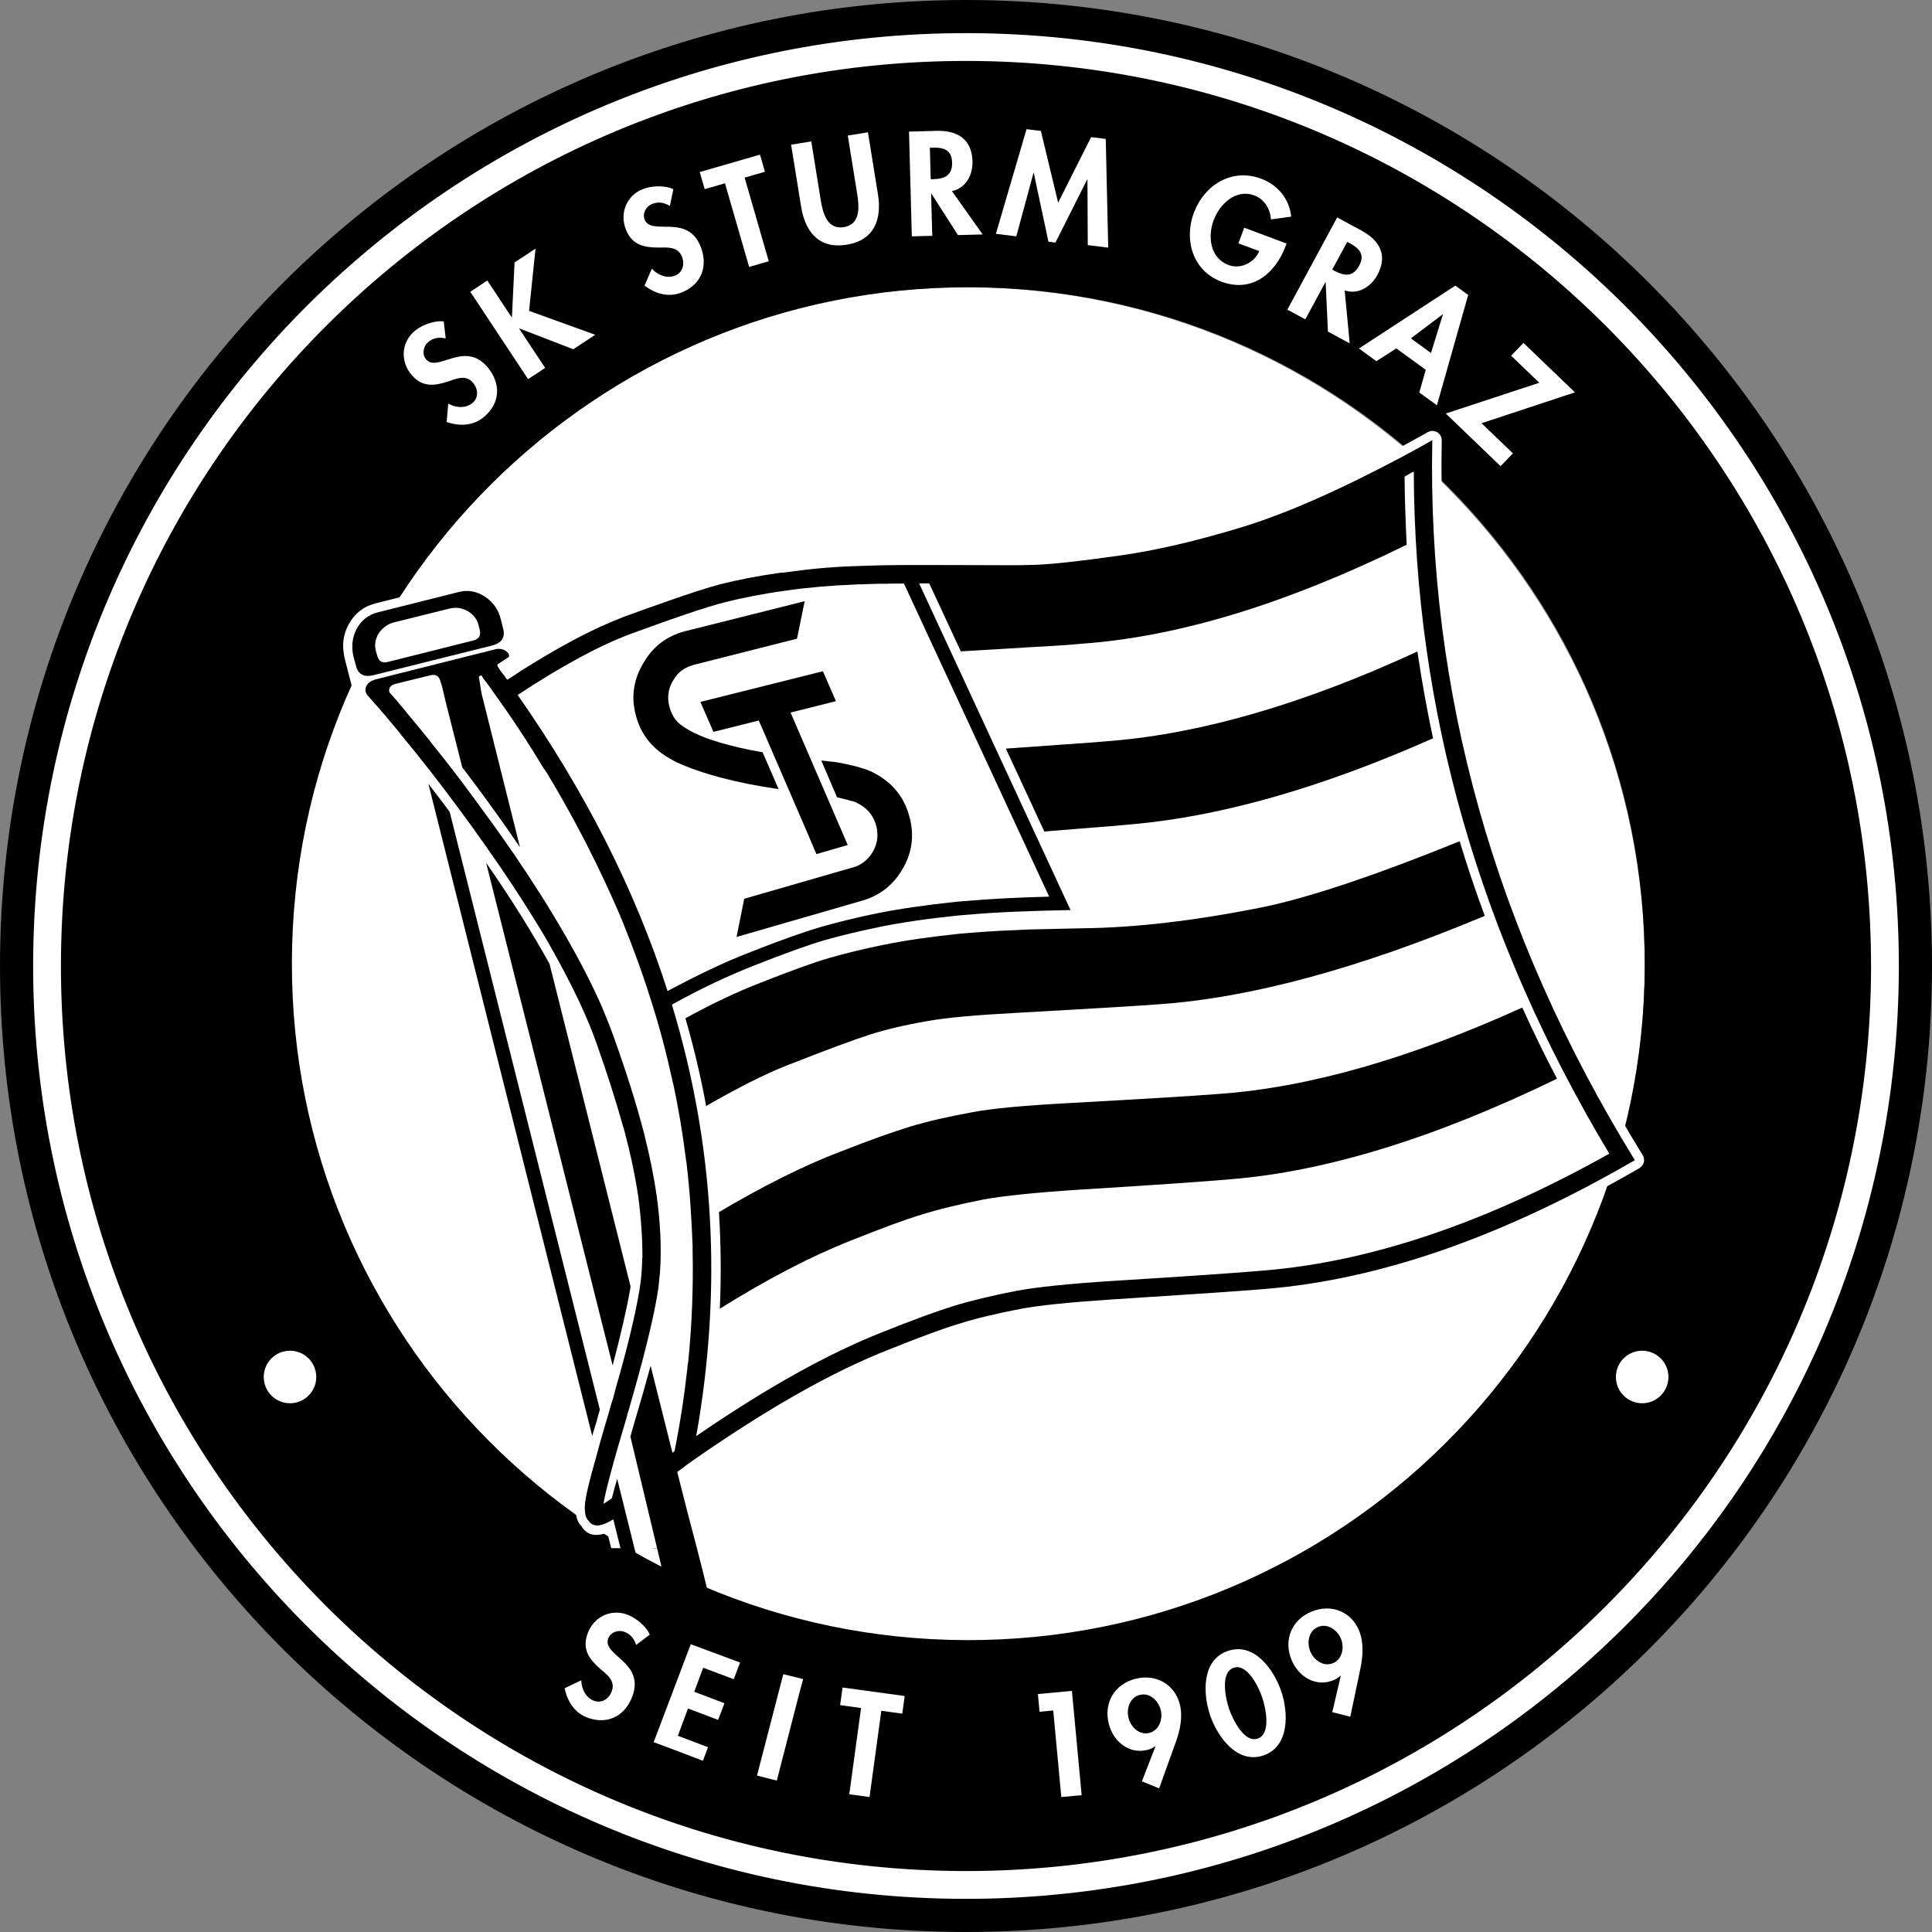
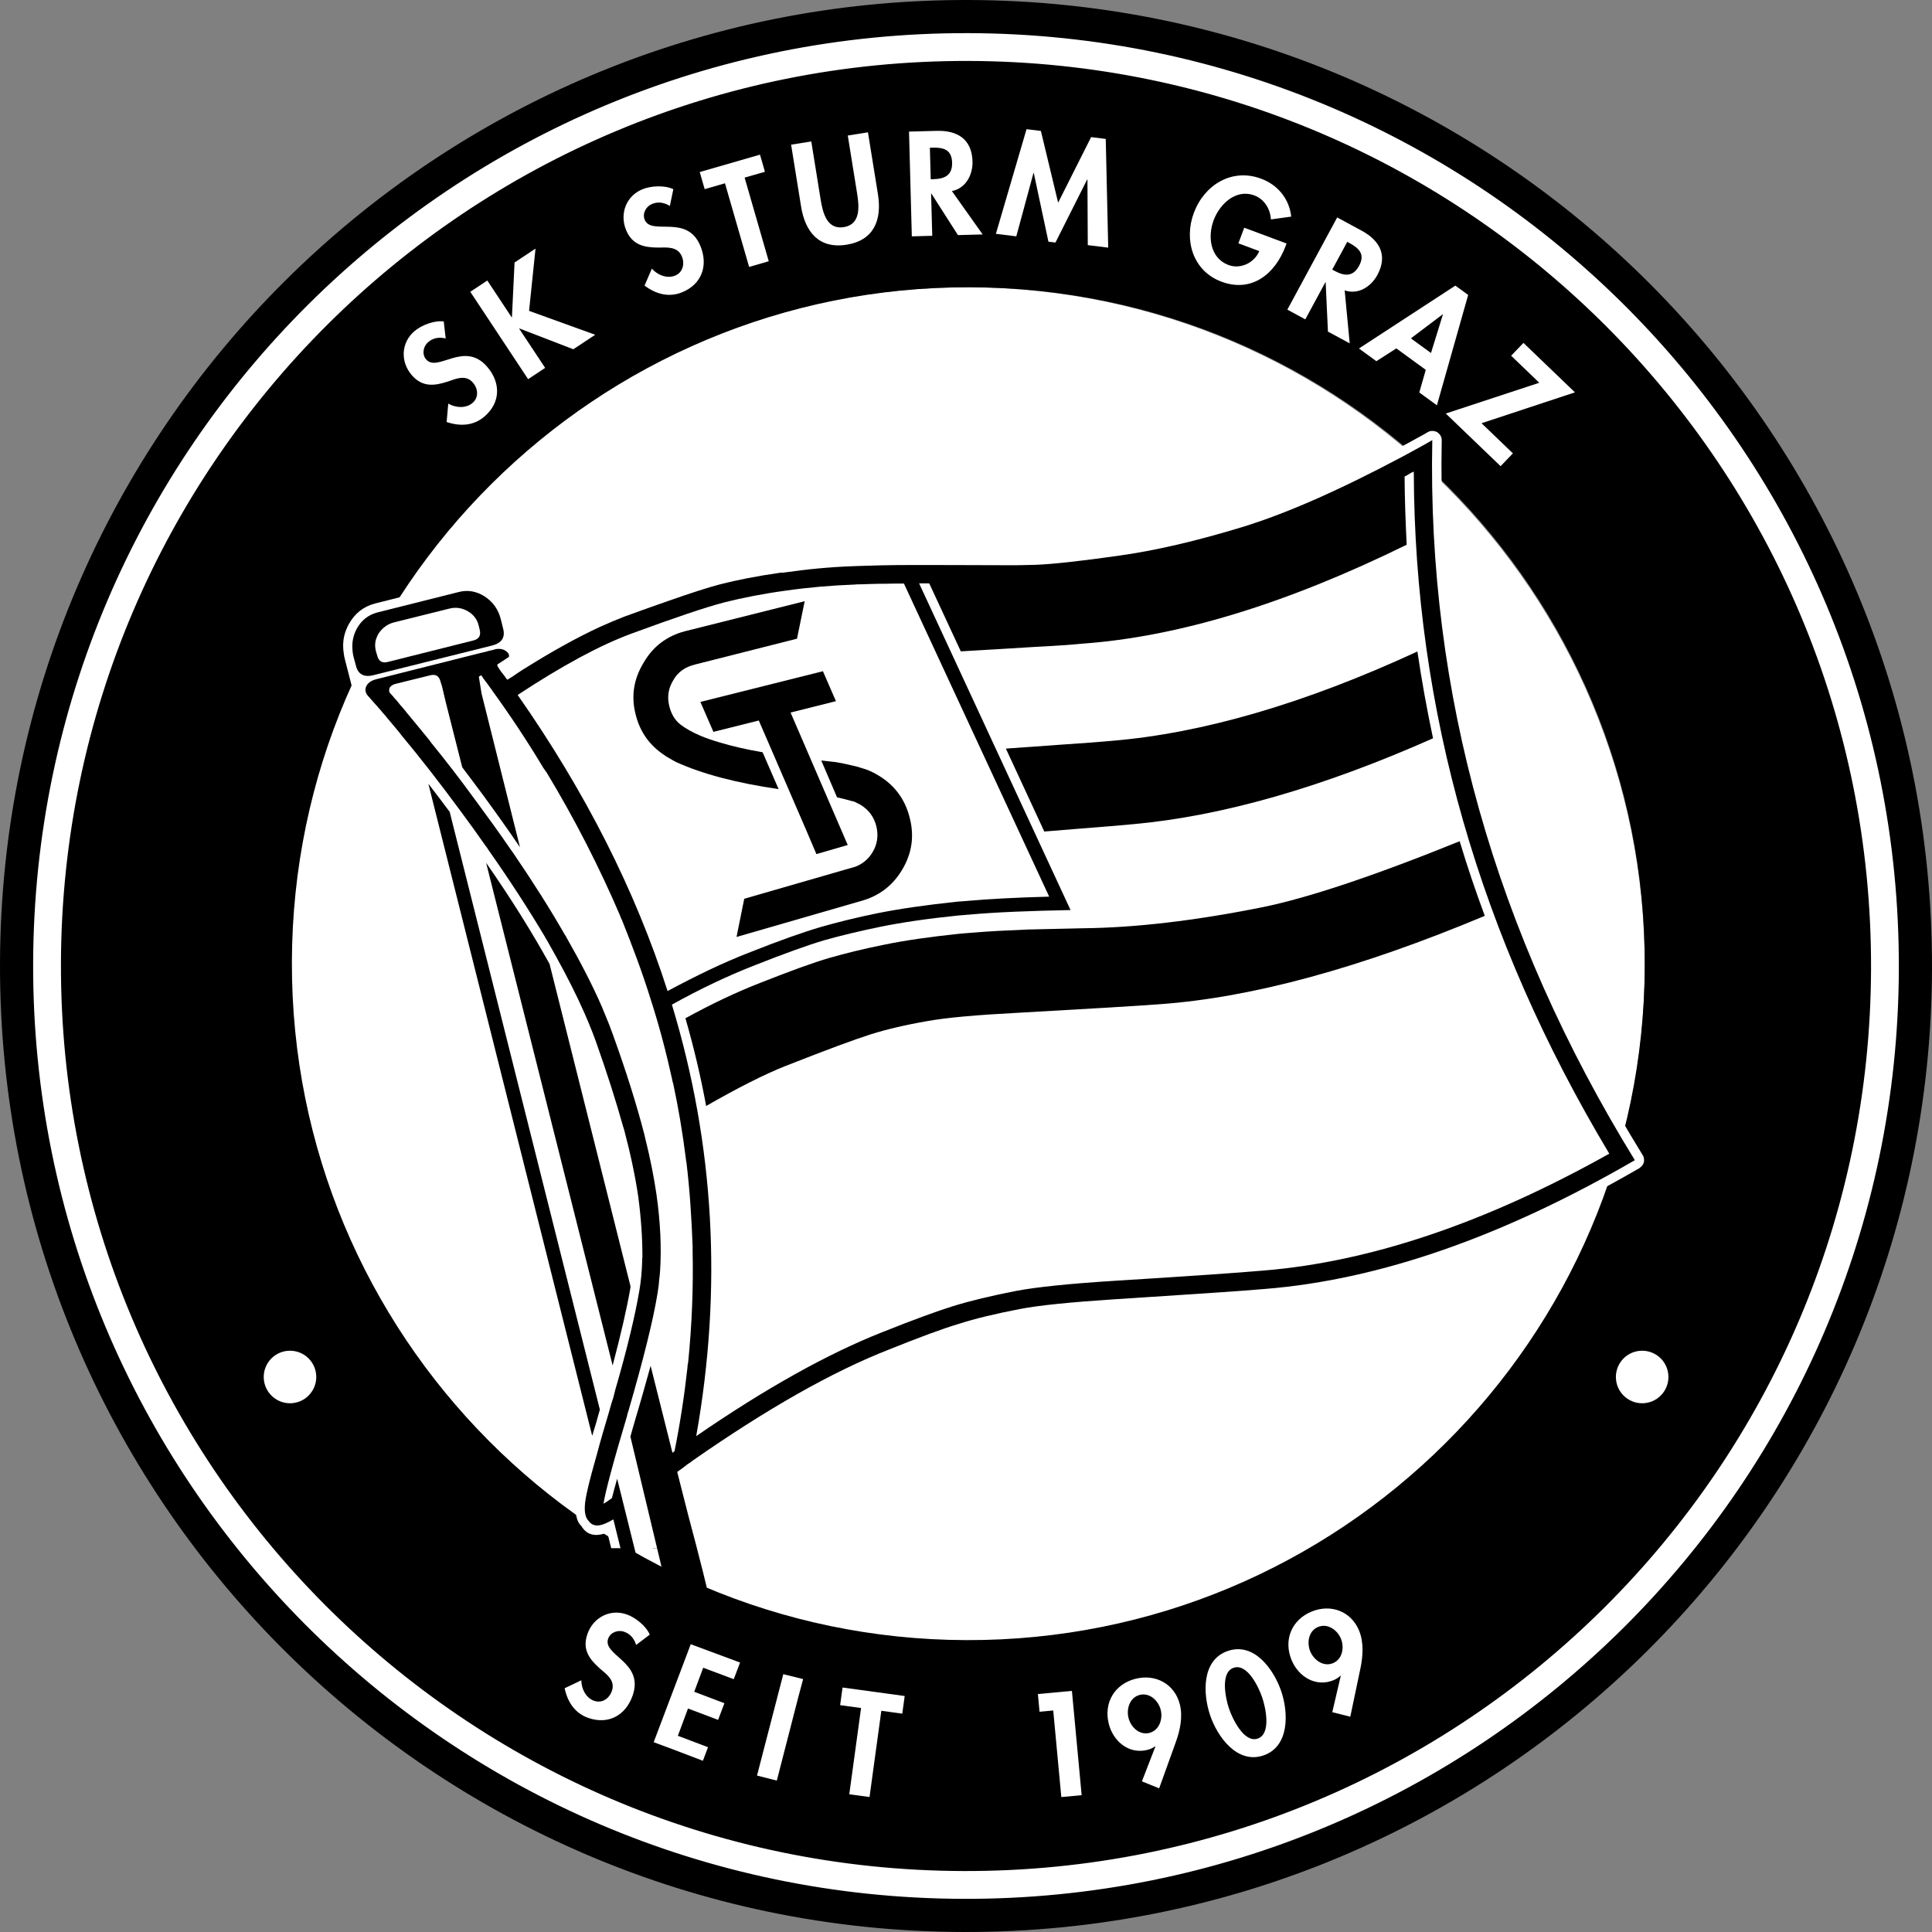
<svg xmlns="http://www.w3.org/2000/svg" width="480" height="480" viewBox="0 0 480 480" fill="none">
  <rect x="0" y="0" width="480" height="480" fill="#808080" stroke="none" />
  <g clip-path="url(#clip0_92_47974)">
    <path d="M71.368 239.522C71.634 146.388 147.347 71.107 240.48 71.37C333.618 71.636 408.899 147.352 408.629 240.486C408.363 333.619 332.65 408.904 239.52 408.634C146.383 408.375 71.102 332.659 71.368 239.522Z" fill="white" />
    <path d="M0.001 239.317C0.379 106.766 108.136 -0.377 240.683 0.001C373.234 0.382 480.38 108.14 479.999 240.69C479.618 373.234 371.864 480.377 239.317 479.999C106.763 479.621 -0.38 371.867 0.001 239.317ZM72.52 238.946C72.254 331.764 147.28 407.217 240.097 407.483C332.914 407.746 408.368 332.724 408.634 239.903C408.9 147.086 333.871 71.636 241.054 71.37C148.243 71.107 72.786 146.125 72.52 238.946Z" fill="black" />
    <path d="M240.642 15.141C116.455 14.788 15.493 115.171 15.141 239.358C14.785 363.545 115.172 464.503 239.358 464.855C363.545 465.215 464.503 364.832 464.856 240.642C465.208 116.455 364.829 15.497 240.642 15.141ZM240.664 8.233C368.662 8.604 472.13 112.661 471.763 240.663C471.4 368.665 367.339 472.133 239.34 471.763C111.335 471.4 7.867 367.338 8.234 239.336C8.6 111.338 112.662 7.87 240.664 8.233" fill="white" />
    <path d="M179.715 378.485L170.363 384.691L162.146 384.669L178.529 373.796L179.715 378.485Z" fill="black" />
    <path d="M78.575 342.106C78.575 345.712 75.651 348.636 72.049 348.636C68.446 348.636 65.522 345.712 65.522 342.106C65.522 338.503 68.446 335.583 72.049 335.583C75.651 335.583 78.575 338.503 78.575 342.106Z" fill="white" />
    <path d="M414.515 342.106C414.515 345.712 411.595 348.636 407.985 348.636C404.386 348.636 401.462 345.712 401.462 342.106C401.462 338.503 404.386 335.583 407.985 335.583C411.595 335.583 414.515 338.503 414.515 342.106Z" fill="white" />
    <path d="M175.44 384.707L151.852 384.639L150.891 380.748C147.914 381.938 145.746 381.356 144.433 379.123C143.409 378.209 142.956 376.552 143.02 374.15C143.024 372.431 144.009 368.152 145.915 361.184L102.949 190.194C101.295 188.073 99.645 186.013 97.994 184.01C97.764 183.776 97.595 183.549 97.422 183.319C96.34 182.118 95.315 180.856 94.291 179.652C94.061 179.364 93.945 179.249 93.891 179.137C93.489 178.677 93.151 178.278 92.806 177.879C92.464 177.476 92.295 177.242 92.065 177.016C91.781 176.671 91.554 176.444 91.382 176.214C91.213 176.041 91.094 175.926 90.929 175.754C90.81 175.581 90.698 175.47 90.526 175.297C90.357 175.121 90.242 174.956 90.13 174.837L89.559 174.262L88.25 172.773C87.962 172.489 87.793 172.201 87.736 171.802L85.643 163.622C85.585 163.334 85.585 163.277 85.528 163.161C85.362 162.191 85.251 161.277 85.254 160.357C85.258 158.53 85.718 156.822 86.639 155.107C88.135 152.371 90.368 150.655 93.23 149.922L113.485 144.834C116.405 144.1 119.148 144.564 121.715 146.233C123.028 147.15 124.168 148.239 125.024 149.501C125.646 150.53 126.214 151.673 126.555 152.932L129.324 164.032C136.314 159.648 142.557 156.182 148.166 153.626C150.345 152.658 152.405 151.749 154.351 151.069C158.414 149.595 162.074 148.232 165.282 147.099C170.949 145.111 175.296 143.752 178.273 142.964C182.736 141.831 187.77 140.875 193.379 140.037C193.717 139.976 194.062 139.98 194.346 139.922C200.067 139.138 205.845 138.581 211.793 138.372L212.307 138.315C214.306 138.264 216.539 138.157 218.941 138.106C223.799 138.067 229.516 138.081 236.151 138.095C242.555 138.117 247.815 138.135 251.817 138.085C253.989 138.038 255.819 138.042 257.25 137.991C261.31 137.887 268.002 137.161 277.326 135.812C286.588 134.528 296.779 132.155 307.818 128.761C318.864 125.359 332.035 119.563 347.378 111.379C349.158 110.466 350.816 109.559 352.531 108.592C353.279 108.193 354.027 107.794 354.767 107.341C355.282 107.053 355.796 107.003 356.31 107.114C356.878 107.176 357.281 107.46 357.68 107.923C358.022 108.319 358.194 108.833 358.194 109.408C356.925 171.712 373.566 230.927 408.118 286.989C408.344 287.33 408.452 287.675 408.452 288.136C408.51 288.535 408.395 288.934 408.164 289.337C407.992 289.617 407.708 289.901 407.363 290.189C374.26 309.361 343.408 320.077 314.7 322.393C308.407 322.946 295.826 323.827 277.128 325.028C266.38 325.683 258.595 326.52 253.734 327.419C248.013 328.545 243.036 329.731 238.858 331.04C234.914 332.227 229.186 334.327 221.742 337.329C207.776 342.838 191.743 351.939 173.581 364.632C173.063 364.974 172.606 365.315 172.146 365.599C171.804 365.826 171.459 366.056 171.175 366.34L172.923 374.754L177.277 371.849C177.734 371.561 178.19 371.388 178.708 371.449C179.165 371.453 179.622 371.622 180.021 371.971C180.423 372.259 180.646 372.712 180.761 373.172L181.948 377.918C182.06 378.317 182.06 378.778 181.887 379.231C181.657 379.691 181.369 380.09 181.024 380.32L175.296 384.132L175.44 384.707Z" fill="white" />
    <path d="M111.522 151.236L97.905 154.626C96.301 155.022 95.039 155.986 94.122 157.302C93.777 157.812 93.551 158.438 93.378 158.956C93.144 159.815 93.141 160.728 93.367 161.699L93.709 162.839C94.047 164.274 94.96 164.846 96.391 164.45L117.559 159.135C118.994 158.797 119.566 157.888 119.167 156.399L118.886 155.256C118.491 153.774 117.577 152.62 116.154 151.815C114.726 151.013 113.183 150.783 111.522 151.236ZM122.36 160.354L92.72 167.758C90.433 168.323 88.948 167.517 88.437 165.399L87.815 163.112C87.592 162.138 87.535 161.282 87.538 160.423C87.542 158.938 87.948 157.51 88.639 156.194C89.789 154.087 91.562 152.721 93.795 152.153L114.05 147.065C116.283 146.504 118.397 146.91 120.393 148.172C122.507 149.549 123.816 151.437 124.438 153.896L125.003 156.187C125.571 158.362 124.65 159.729 122.36 160.354Z" fill="black" />
    <path d="M111.722 201.708L149.035 350.216C148.399 352.561 147.762 354.729 147.13 356.725L106.426 194.721C108.187 197.012 109.953 199.302 111.722 201.708Z" fill="black" />
    <path d="M156.61 320.053C155.74 325.08 154.291 331.369 152.209 339.248L120.779 214.37C127.039 223.363 132.278 231.781 136.542 239.508L156.668 319.654C156.61 319.766 156.61 319.942 156.61 320.053Z" fill="black" />
    <path d="M212.286 145.234C206.511 145.446 200.848 145.942 195.3 146.729C189.579 147.51 184.433 148.527 179.968 149.656C175.394 150.843 167.663 153.45 156.732 157.477C149.062 160.314 139.674 165.377 128.613 172.662C145.47 196.775 157.864 221.28 165.858 246.224C172.956 242.416 179.655 239.18 185.951 236.735C193.793 233.614 199.805 231.514 203.865 230.327C208.043 229.137 212.736 227.95 218.054 226.879C223.379 225.807 229.956 224.854 237.733 224.024C238.42 223.966 239.165 223.912 239.963 223.855C245.569 223.359 252.487 222.977 260.667 222.769L224.58 144.982C222.98 144.978 221.549 144.975 220.179 145.029C217.719 145.021 215.49 145.126 213.545 145.18C213.088 145.18 212.746 145.176 212.286 145.234V145.234ZM350.619 117.446C350.104 117.787 349.475 118.132 348.965 118.413C349.001 124.072 349.213 129.675 349.482 135.338C319.648 149.998 292.759 158.211 268.905 159.915C266.104 160.192 262.159 160.469 256.899 160.735C251.98 161.066 245.856 161.393 238.711 161.828L230.869 144.942L228.352 144.935L265.975 226.102C255.799 226.304 247.449 226.624 240.811 227.231C239.841 227.285 238.981 227.397 238.068 227.454C230.405 228.234 223.994 229.187 218.733 230.255C213.527 231.323 208.834 232.459 204.829 233.589C200.823 234.775 194.93 236.875 187.202 239.942C180.849 242.438 174.092 245.616 166.929 249.597C177.526 284.501 179.482 320.236 172.974 356.797C190.273 344.902 205.677 336.312 219.186 330.983C226.86 327.916 232.753 325.762 236.759 324.515C241.164 323.152 246.37 321.911 252.44 320.728C257.47 319.772 265.536 318.934 276.69 318.226C295.334 317.078 307.797 316.201 314.147 315.647C340.684 313.436 369.299 303.742 399.823 286.626C367.612 232.909 351.421 176.445 351.252 117.161C351.021 117.273 350.852 117.388 350.619 117.446V117.446ZM153.33 367.38L165.955 418.134L154.154 384.646L152.388 377.491C151.586 377.948 150.899 378.286 150.382 378.516C148.436 379.368 147.005 379.08 146.153 377.761C145.531 377.135 145.197 375.894 145.308 374.1C145.337 372.446 146.322 368.185 148.318 361.245C149.123 358.16 150.166 354.618 151.378 350.562C151.665 349.426 152.01 348.336 152.363 347.254L152.877 345.251C155.937 334.744 157.85 326.517 158.839 320.689C159.245 318.344 159.482 315.831 159.547 313.26C159.547 312.918 159.547 312.631 159.605 312.289C159.619 307.715 159.288 302.685 158.565 297.251C157.836 292.332 156.707 286.899 155.121 280.891C155.009 280.549 154.952 280.265 154.837 279.977C153.024 273.512 150.759 266.357 147.98 258.579C146.905 255.602 145.596 252.456 144.06 249.194C143.949 248.906 143.78 248.619 143.665 248.331C141.504 243.75 138.89 238.889 135.93 233.678C135.704 233.333 135.531 233.046 135.362 232.704C131.378 226.002 126.711 218.785 121.357 211.169C121.127 210.77 120.846 210.367 120.558 210.026C118.566 207.16 116.459 204.24 114.241 201.259C109.34 194.614 104.496 188.372 99.714 182.64L99.142 181.892C98.114 180.634 97.089 179.433 96.068 178.228C95.953 178.059 95.78 177.829 95.607 177.657C95.212 177.254 94.87 176.794 94.529 176.394C94.241 176.11 94.014 175.823 93.727 175.477C93.5 175.193 93.274 175.017 93.047 174.73C92.932 174.564 92.76 174.446 92.645 174.269C92.476 174.1 92.361 173.931 92.245 173.813C91.961 173.471 91.62 173.126 91.332 172.784C91.105 172.5 90.936 172.213 90.879 171.925C90.764 171.526 90.768 171.181 90.886 170.785C91.231 169.757 92.145 169.07 93.576 168.732L119.383 162.231C120.123 162.065 120.871 161.893 121.612 161.666L122.644 161.44C123.043 161.267 123.388 161.213 123.734 161.213C124.873 161.159 125.729 161.565 126.358 162.425C126.527 162.878 126.47 163.054 126.412 163.223C126.01 163.507 125.668 163.68 125.38 163.906L123.547 165.1C123.547 165.557 123.777 165.787 124.003 166.132L124.456 166.822C124.801 167.276 125.197 167.736 125.481 168.139C125.596 168.361 125.823 168.649 126.053 168.879C126.682 168.487 127.027 168.254 127.426 168.023C128.458 167.286 129.203 166.833 129.889 166.377C137.049 161.882 143.41 158.354 149.073 155.74C151.191 154.777 153.255 153.925 155.146 153.187C159.206 151.713 162.812 150.408 165.958 149.329C171.571 147.348 175.861 145.985 178.835 145.19C183.243 144.065 188.166 143.105 193.714 142.317C194.056 142.267 194.34 142.267 194.628 142.267C200.406 141.426 206.181 140.872 212.128 140.66C214.357 140.606 216.529 140.498 218.989 140.451C223.796 140.351 229.51 140.368 236.087 140.386L251.811 140.433C254.04 140.437 255.87 140.325 257.298 140.329C261.415 140.171 268.168 139.444 277.657 138.103C287.042 136.816 297.344 134.385 308.498 130.987C319.659 127.589 332.942 121.681 348.458 113.44C350.176 112.53 351.895 111.563 353.553 110.653C354.358 110.196 355.099 109.797 355.847 109.344C354.578 172.105 371.395 231.715 406.17 288.244C373.409 307.241 342.841 317.902 314.474 320.221C308.189 320.775 295.661 321.591 276.96 322.799C266.093 323.511 258.204 324.284 253.281 325.241C247.449 326.374 242.412 327.56 238.179 328.923C234.174 330.11 228.392 332.263 220.891 335.277C206.813 340.778 190.604 349.99 172.212 362.802C171.755 363.14 171.356 363.485 170.838 363.769C170.493 364.057 170.094 364.341 169.748 364.622C169.065 365.078 168.659 365.42 168.256 365.704L170.917 376.175C194.049 462.504 167.714 403.311 167.714 403.311L156.62 356.923C157.023 355.499 157.429 354.011 157.89 352.472C159.335 347.671 160.547 343.274 161.644 339.333L167.073 360.954C167.246 360.785 167.357 360.673 167.584 360.558C168.979 353.59 170.029 346.729 170.791 339.814C170.791 339.415 170.852 338.962 170.967 338.502C171.909 329.128 172.276 319.869 172.075 310.664L172.078 309.585C171.812 302.552 171.374 295.63 170.536 288.712C170.424 288.37 170.424 287.967 170.37 287.629C169.587 281.448 168.576 275.386 167.278 269.32C167.163 268.982 167.048 268.579 166.994 268.176C165.523 261.484 163.772 254.793 161.618 248.155C159.579 241.578 157.138 235.11 154.527 228.587C154.301 228.181 154.132 227.781 154.017 227.382C148.904 215.477 142.877 203.629 135.822 191.946L134.967 190.745C131.098 184.273 126.883 177.912 122.327 171.616C122.216 171.443 122.101 171.213 121.928 171.044C121.357 170.242 120.731 169.379 120.105 168.581C119.764 168.063 119.706 167.89 119.537 167.775C119.192 168.005 119.08 168.063 118.965 168.121L119.638 172.292L129.192 210.507C126.29 206.207 123.097 201.741 119.739 197.164C118.088 194.927 116.434 192.752 114.841 190.63L110.771 174.553L109.811 170.497L109.465 169.408C109.127 167.919 108.218 167.401 106.787 167.801L98.319 169.893C97.689 170.059 97.233 170.289 96.945 170.688C96.83 170.799 96.715 170.972 96.715 171.199C96.657 171.483 96.657 171.601 96.711 171.77C96.711 171.943 96.823 172.112 96.938 172.227C97.168 172.461 97.394 172.745 97.621 172.971C97.851 173.316 98.193 173.662 98.481 173.949C98.819 174.345 99.106 174.748 99.448 175.147C99.847 175.553 100.188 176.006 100.53 176.412C100.699 176.581 100.872 176.812 100.987 176.984C102.695 179.048 104.464 181.166 106.226 183.345C106.571 183.748 106.855 184.089 107.139 184.546C110.731 188.958 114.316 193.6 117.905 198.526C121.037 202.766 124 206.836 126.732 210.842L127.588 212.043C132.428 219.144 136.639 225.789 140.281 232.143C140.454 232.377 140.68 232.718 140.792 233.002C144.319 239.191 147.275 244.915 149.605 250.294C149.889 250.981 150.116 251.607 150.403 252.236C151.083 253.843 151.705 255.447 152.273 257.047C155.563 266.145 158.17 274.444 160.094 281.876C160.148 282.221 160.263 282.563 160.32 282.85C161.561 287.827 162.463 292.458 163.082 296.633C164.092 303.67 164.358 310.074 163.999 315.734C163.941 316.474 163.88 317.219 163.765 318.013C163.7 319.16 163.528 320.304 163.355 321.39C162.248 328.128 159.821 337.844 156.124 350.58C155.952 350.979 155.836 351.436 155.779 351.835C152.255 363.6 150.349 370.857 149.939 373.597C150.569 373.255 151.259 372.744 152.003 372.23C152.176 371.659 152.349 371.087 152.464 370.515L153.33 367.38Z" fill="black" />
    <path d="M276.215 184.06C298.746 182.183 324.103 174.819 352.15 161.864C353.215 169.073 354.516 176.283 356.034 183.431C328.501 195.642 303.607 202.773 281.529 204.765C278.498 205.045 274.093 205.43 268.265 205.872C265.629 206.091 262.655 206.314 259.452 206.591L249.905 185.984C254.885 185.657 259.229 185.322 263.062 185.049C268.783 184.668 273.184 184.334 276.215 184.06Z" fill="black" />
    <path d="M368.89 227.54C337.859 240.539 311.02 247.838 288.263 249.485C282.315 249.931 270.589 250.636 253.039 251.617C242.686 252.157 235.193 252.822 230.504 253.67C224.952 254.623 220.206 255.756 216.427 256.943C212.647 258.136 205.553 260.743 195.194 264.828C189.983 266.878 183.396 270.229 175.439 274.774C174.086 267.457 172.393 260.247 170.293 252.984C176.826 249.399 183.065 246.443 188.901 244.178C196.405 241.222 202.126 239.122 206.074 237.989C210.023 236.86 214.546 235.731 219.634 234.717C224.783 233.646 231.076 232.75 238.512 231.97C239.598 231.859 240.741 231.805 241.942 231.697C245.833 231.362 250.291 231.143 255.441 230.934L268.989 230.625C282.028 230.492 296.788 228.763 313.433 225.437C324.645 223.182 341.07 217.742 362.655 209C364.522 215.235 366.618 221.416 368.89 227.54Z" fill="black" />
-     <path d="M386.84 268.004C356.546 282.725 329.484 291.053 305.752 292.984C299.402 293.534 286.932 294.422 268.234 295.562C257.253 296.278 249.249 297.112 244.326 298.014C238.375 299.19 233.172 300.438 228.879 301.801C224.873 302.984 219.091 305.141 211.421 308.208C201.63 312.067 190.753 317.694 178.836 325.148C179.203 317.09 179.113 309.089 178.621 301.143C189.505 294.713 199.523 289.654 208.624 286.191C216.239 283.185 222.075 281.143 226.139 279.892C230.432 278.594 235.635 277.407 241.532 276.336C246.509 275.379 254.516 274.66 265.491 274.059C284.196 273.031 296.716 272.269 303.009 271.769C325.198 270.169 350.261 262.984 378.203 250.32C380.875 256.214 383.77 262.168 386.84 268.004Z" fill="black" />
    <path d="M170.171 156.83L199.922 149.368L198.013 158.681L172.778 165.071C170.203 165.693 168.427 166.948 167.276 168.998C166.014 171.054 165.719 173.169 166.284 175.452C166.741 177.289 167.589 178.836 169.017 179.979C170.444 181.069 172.098 181.989 174.155 182.852C175.525 183.427 177.071 183.945 178.84 184.467C181.868 185.391 185.413 186.2 189.466 186.897L193.443 196.056C182.986 194.538 174.472 192.284 168.021 189.353C167.564 189.119 166.82 188.72 165.791 188.087C165.565 187.969 165.281 187.8 165.166 187.681C161.455 185.272 159.006 181.896 157.935 177.548C156.744 172.971 157.442 168.685 159.912 164.632C162.21 160.637 165.651 158.02 170.171 156.83Z" fill="black" />
    <path d="M196.415 177.03L210.615 209.938L202.834 212.2L200.277 206.191L188.519 179.004L177.246 181.83L174.01 174.39L204.452 166.764L207.688 174.203L196.415 177.03Z" fill="black" />
    <path d="M207.701 189.353C209.132 189.586 210.387 189.874 211.642 190.165C212.501 190.338 213.299 190.564 214.159 190.852C215.529 191.208 216.899 191.834 218.211 192.639C222.264 195.052 224.885 198.605 226.014 203.178C227.204 207.756 226.561 212.099 224.094 216.152C221.739 220.093 218.297 222.649 213.95 223.84L182.991 232.782L184.904 223.297L212.544 215.318C214.321 214.638 215.752 213.441 216.784 211.733C217.992 209.73 218.283 207.558 217.719 205.271C217.154 202.981 215.845 201.208 213.788 199.946C213.274 199.658 212.76 199.428 212.303 199.194C211.962 199.083 211.789 199.025 211.62 199.025C210.189 198.619 209.107 198.328 207.96 198.098L204.044 188.943C205.241 189.054 206.442 189.23 207.701 189.353Z" fill="black" />
    <path d="M110.73 84.085C109.143 83.719 107.658 83.898 106.373 84.998C105.142 86.054 104.769 88.011 105.87 89.293C108.725 92.626 115.374 84.517 121.06 91.152C124.452 95.112 124.392 100.029 120.355 103.491C117.626 105.826 114.284 105.96 110.966 104.847L111.368 100.273C113.197 101.347 115.755 101.518 117.406 100.104C118.978 98.753 118.805 96.586 117.499 95.066C115.75 93.02 113.367 94.059 111.3 94.784C107.858 95.913 104.894 96.225 102.267 93.156C99.458 89.879 99.625 85.141 102.958 82.285C104.715 80.78 107.894 79.556 110.247 79.861L110.73 84.085Z" fill="white" />
    <path d="M127.839 65.217L133.048 61.767L131.447 77.235L147.88 83.172L142.437 86.773L129.04 81.605L128.98 81.644L135.441 91.401L131.208 94.203L116.843 72.496L121.072 69.696L127.132 78.852L127.189 78.812L127.839 65.217Z" fill="white" />
    <path d="M166.423 51.168C165.029 50.323 163.564 50.028 161.999 50.671C160.499 51.285 159.531 53.025 160.174 54.59C161.838 58.649 170.697 53.036 174.013 61.119C175.995 65.942 174.396 70.594 169.475 72.614C166.15 73.977 162.935 73.056 160.135 70.957L161.951 66.743C163.349 68.332 165.724 69.3 167.739 68.473C169.655 67.684 170.169 65.571 169.409 63.719C168.384 61.228 165.795 61.468 163.609 61.508C159.987 61.5 157.076 60.866 155.54 57.128C153.902 53.134 155.547 48.688 159.606 47.023C161.749 46.145 165.153 45.978 167.289 47.005L166.423 51.168Z" fill="white" />
    <path d="M190.996 64.909L186.117 66.318L180.118 45.538L175.075 46.992L173.848 42.742L188.818 38.424L190.045 42.674L184.998 44.129L190.996 64.909Z" fill="white" />
    <path d="M196.549 35.945L201.562 35.14L203.878 49.525C204.39 52.695 205.381 57.118 209.644 56.432C213.905 55.741 213.458 51.235 212.947 48.061L210.63 33.676L215.64 32.87L218.12 48.243C219.131 54.516 217.233 59.686 210.349 60.794C203.461 61.902 200.039 57.594 199.028 51.322L196.549 35.945Z" fill="white" />
    <path d="M231.235 44.536L231.89 44.519C234.689 44.443 236.632 43.565 236.547 40.388C236.46 37.177 234.407 36.61 231.715 36.684L231.026 36.702L231.235 44.536ZM244.14 58.246L237.999 58.41L231.399 48.089L231.331 48.091L231.614 58.584L226.54 58.721L225.842 32.697L232.71 32.511C237.853 32.372 241.468 34.556 241.617 40.114C241.703 43.426 239.964 46.789 236.495 47.47L244.14 58.246Z" fill="white" />
    <path d="M270.173 44.602L270.104 44.592L262.227 60.259L260.481 60.048L256.838 42.965L256.769 42.955L252.499 58.718L247.426 58.093L255.039 32.093L258.607 32.531L262.891 50.353L271.086 34.065L274.718 34.514L275.333 61.523L270.255 60.901L270.173 44.602Z" fill="white" />
    <path d="M319.641 60.497L319.411 61.111C316.839 68.004 311.032 72.803 303.463 69.979C296.344 67.321 294.094 59.626 296.604 52.898C299.199 45.94 306.057 41.68 313.338 44.399C317.477 45.944 320.316 49.395 320.803 53.816L315.756 54.514C315.605 51.952 314.163 49.496 311.638 48.554C307.046 46.843 303.029 50.686 301.52 54.73C300.011 58.775 300.63 64.129 305.224 65.846C308.199 66.953 311.658 65.296 312.855 62.386L307.676 60.456L309.125 56.574L319.641 60.497Z" fill="white" />
    <path d="M330.99 66.981L331.564 67.293C334.025 68.622 336.148 68.83 337.664 66.035C339.192 63.209 337.692 61.694 335.326 60.413L334.719 60.084L330.99 66.981ZM335.328 85.307L329.923 82.385L329.356 70.143L329.295 70.109L324.301 79.345L319.839 76.928L332.221 54.023L338.269 57.294C342.796 59.741 344.84 63.437 342.196 68.33C340.618 71.245 337.432 73.292 334.081 72.147L335.328 85.307Z" fill="white" />
    <path d="M358.481 78.145L358.421 78.105L350.532 84.063L355.525 87.706L358.481 78.145ZM346.917 86.559L341.955 89.738L337.627 86.581L361.579 70.96L364.763 73.28L356.998 100.702L352.618 97.507L354.23 91.89L346.917 86.559V86.559Z" fill="white" />
    <path d="M375.877 112.634L372.817 115.819L359.2 102.74L382.433 95.096L375.438 88.378L378.498 85.192L391.291 97.479L368.084 105.149L375.877 112.634Z" fill="white" />
    <path d="M258.272 425.28L257.86 420.883L266.315 420.095L268.733 446.006L263.681 446.475L261.672 424.965L258.272 425.28Z" fill="white" />
    <path d="M280.377 426.82C280.951 429.099 283.072 431.161 285.552 430.537C288.03 429.912 288.951 427.08 288.375 424.805C287.804 422.528 285.648 420.469 283.17 421.095C280.692 421.72 279.803 424.542 280.377 426.82V426.82ZM283.706 442.574L287.048 433.937L286.962 433.884C286.452 434.264 285.784 434.573 285.082 434.752C280.461 435.916 276.567 432.625 275.471 428.274C274.154 423.046 276.933 418.394 282.126 417.086C287.114 415.83 291.85 418.374 293.133 423.463C293.891 426.476 293.202 429.82 292.177 432.678L287.987 444.311L283.706 442.574Z" fill="white" />
    <path d="M305.349 424.522C306.183 426.974 309.071 433.107 312.472 431.946C315.904 430.781 314.422 424.171 313.588 421.719C312.743 419.235 309.923 413.188 306.489 414.356C303.087 415.513 304.503 422.038 305.349 424.522ZM318.32 420.184C320.109 425.448 320.433 433.91 313.895 436.134C307.353 438.358 302.451 431.452 300.662 426.187C298.862 420.892 298.462 412.419 305.065 410.171C311.672 407.925 316.517 414.887 318.32 420.184" fill="white" />
    <path d="M325.516 410.256C326.403 412.428 328.786 414.178 331.156 413.218C333.522 412.257 334.041 409.325 333.159 407.15C332.274 404.974 329.854 403.24 327.489 404.201C325.123 405.162 324.634 408.081 325.516 410.256ZM330.999 425.389L333.106 416.374L333.017 416.335C332.564 416.78 331.944 417.18 331.274 417.453C326.861 419.247 322.552 416.528 320.863 412.372C318.836 407.384 320.941 402.395 325.896 400.377C330.659 398.442 335.701 400.304 337.679 405.165C338.847 408.041 338.631 411.443 338.014 414.418L335.478 426.511L330.999 425.389V425.389Z" fill="white" />
    <path d="M158.043 408.683C157.551 407.13 156.642 405.943 155.041 405.394C153.506 404.871 151.632 405.545 151.087 407.144C149.669 411.298 160.031 412.901 157.208 421.171C155.522 426.105 151.257 428.553 146.223 426.836C142.825 425.673 141.011 422.863 140.283 419.439L144.426 417.462C144.431 419.582 145.585 421.872 147.641 422.575C149.604 423.242 151.382 421.992 152.027 420.094C152.899 417.548 150.793 416.024 149.119 414.613C146.397 412.222 144.622 409.828 145.929 406.006C147.323 401.921 151.488 399.657 155.642 401.075C157.832 401.823 160.501 403.938 161.435 406.119L158.043 408.683Z" fill="white" />
    <path d="M216.032 446.47L211 445.782L213.931 424.354L208.731 423.64L209.33 419.258L224.767 421.372L224.167 425.754L218.963 425.041L216.032 446.47Z" fill="white" />
    <path d="M193 442.383L188.077 441.136L193.503 420.2L193.504 420.197L194.607 415.943L199.535 417.166L198.39 421.439L198.39 421.437L192.999 442.383L193 442.383Z" fill="white" />
    <path d="M167.164 434.614L162.404 432.843L170.059 412.615L170.048 412.639L171.613 408.502L183.867 413.052L182.302 417.189L174.708 414.344L172.483 420.316L179.976 423.166L178.411 427.303L170.932 424.473L168.414 431.254L175.907 434.09L174.631 437.459L167.163 434.614L167.164 434.614Z" fill="white" />
  </g>
  <defs>
    <clipPath id="clip0_92_47974">
      <rect width="480" height="480" fill="white" />
    </clipPath>
  </defs>
</svg>